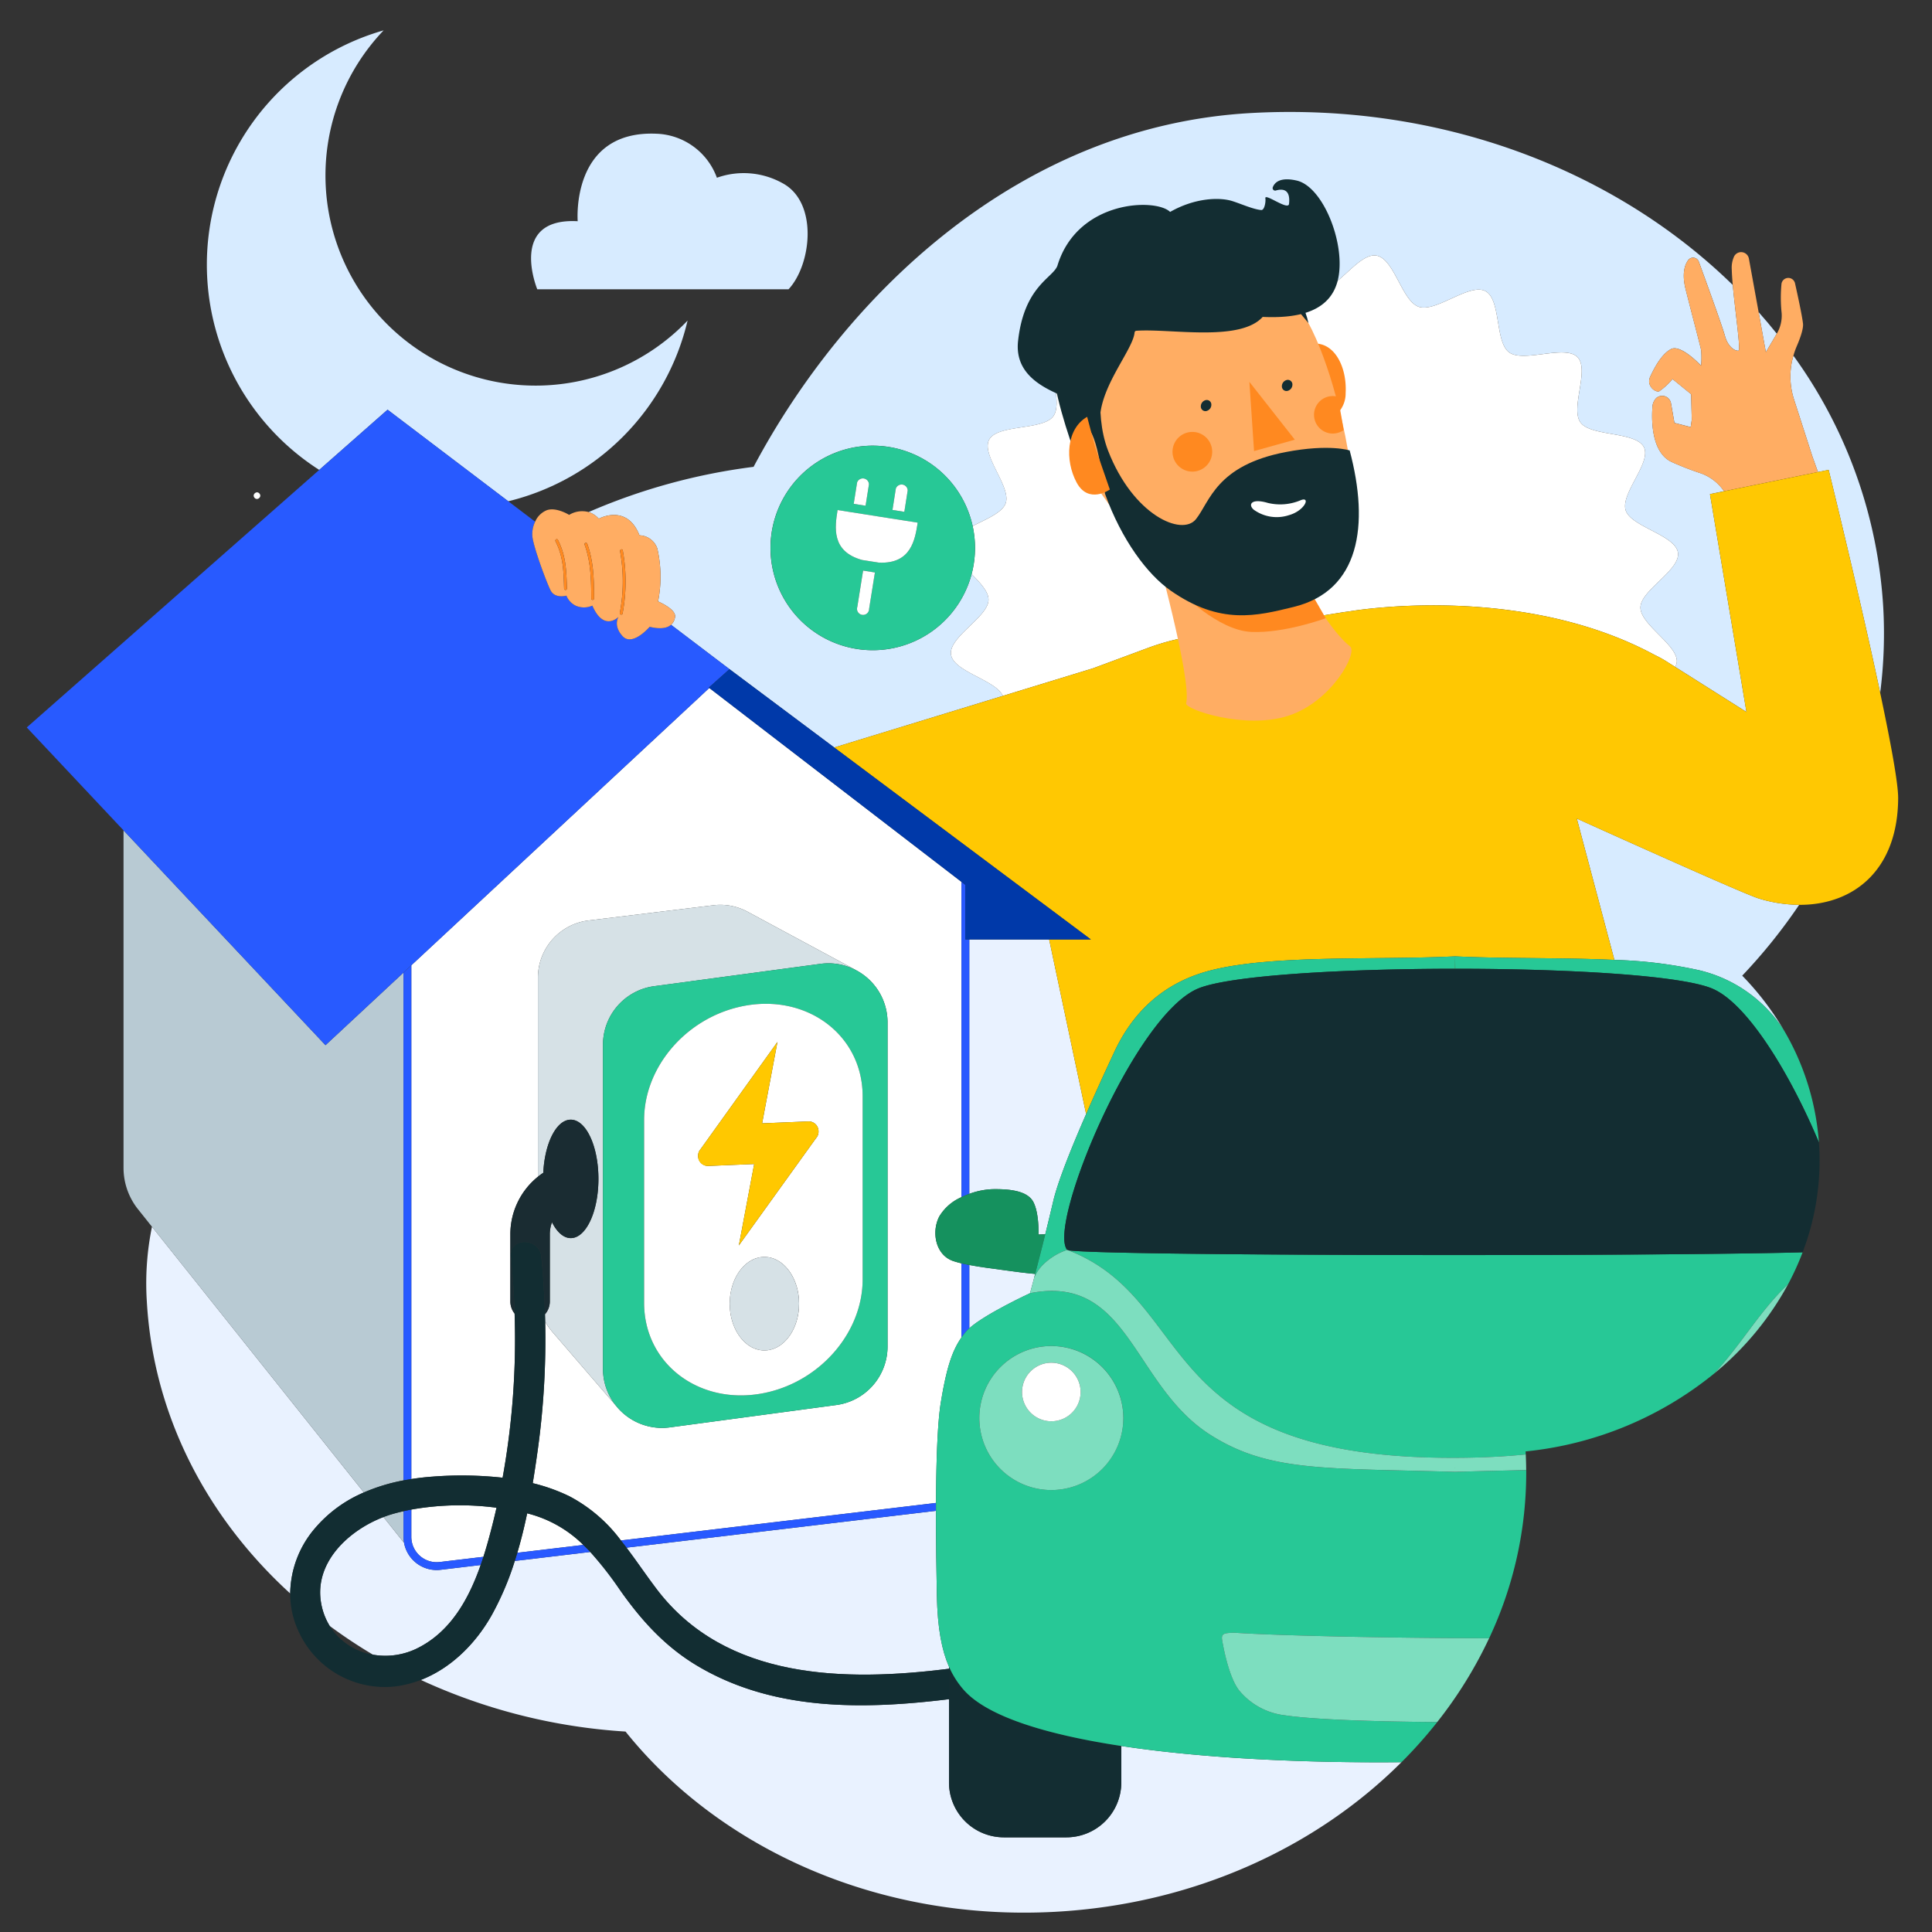
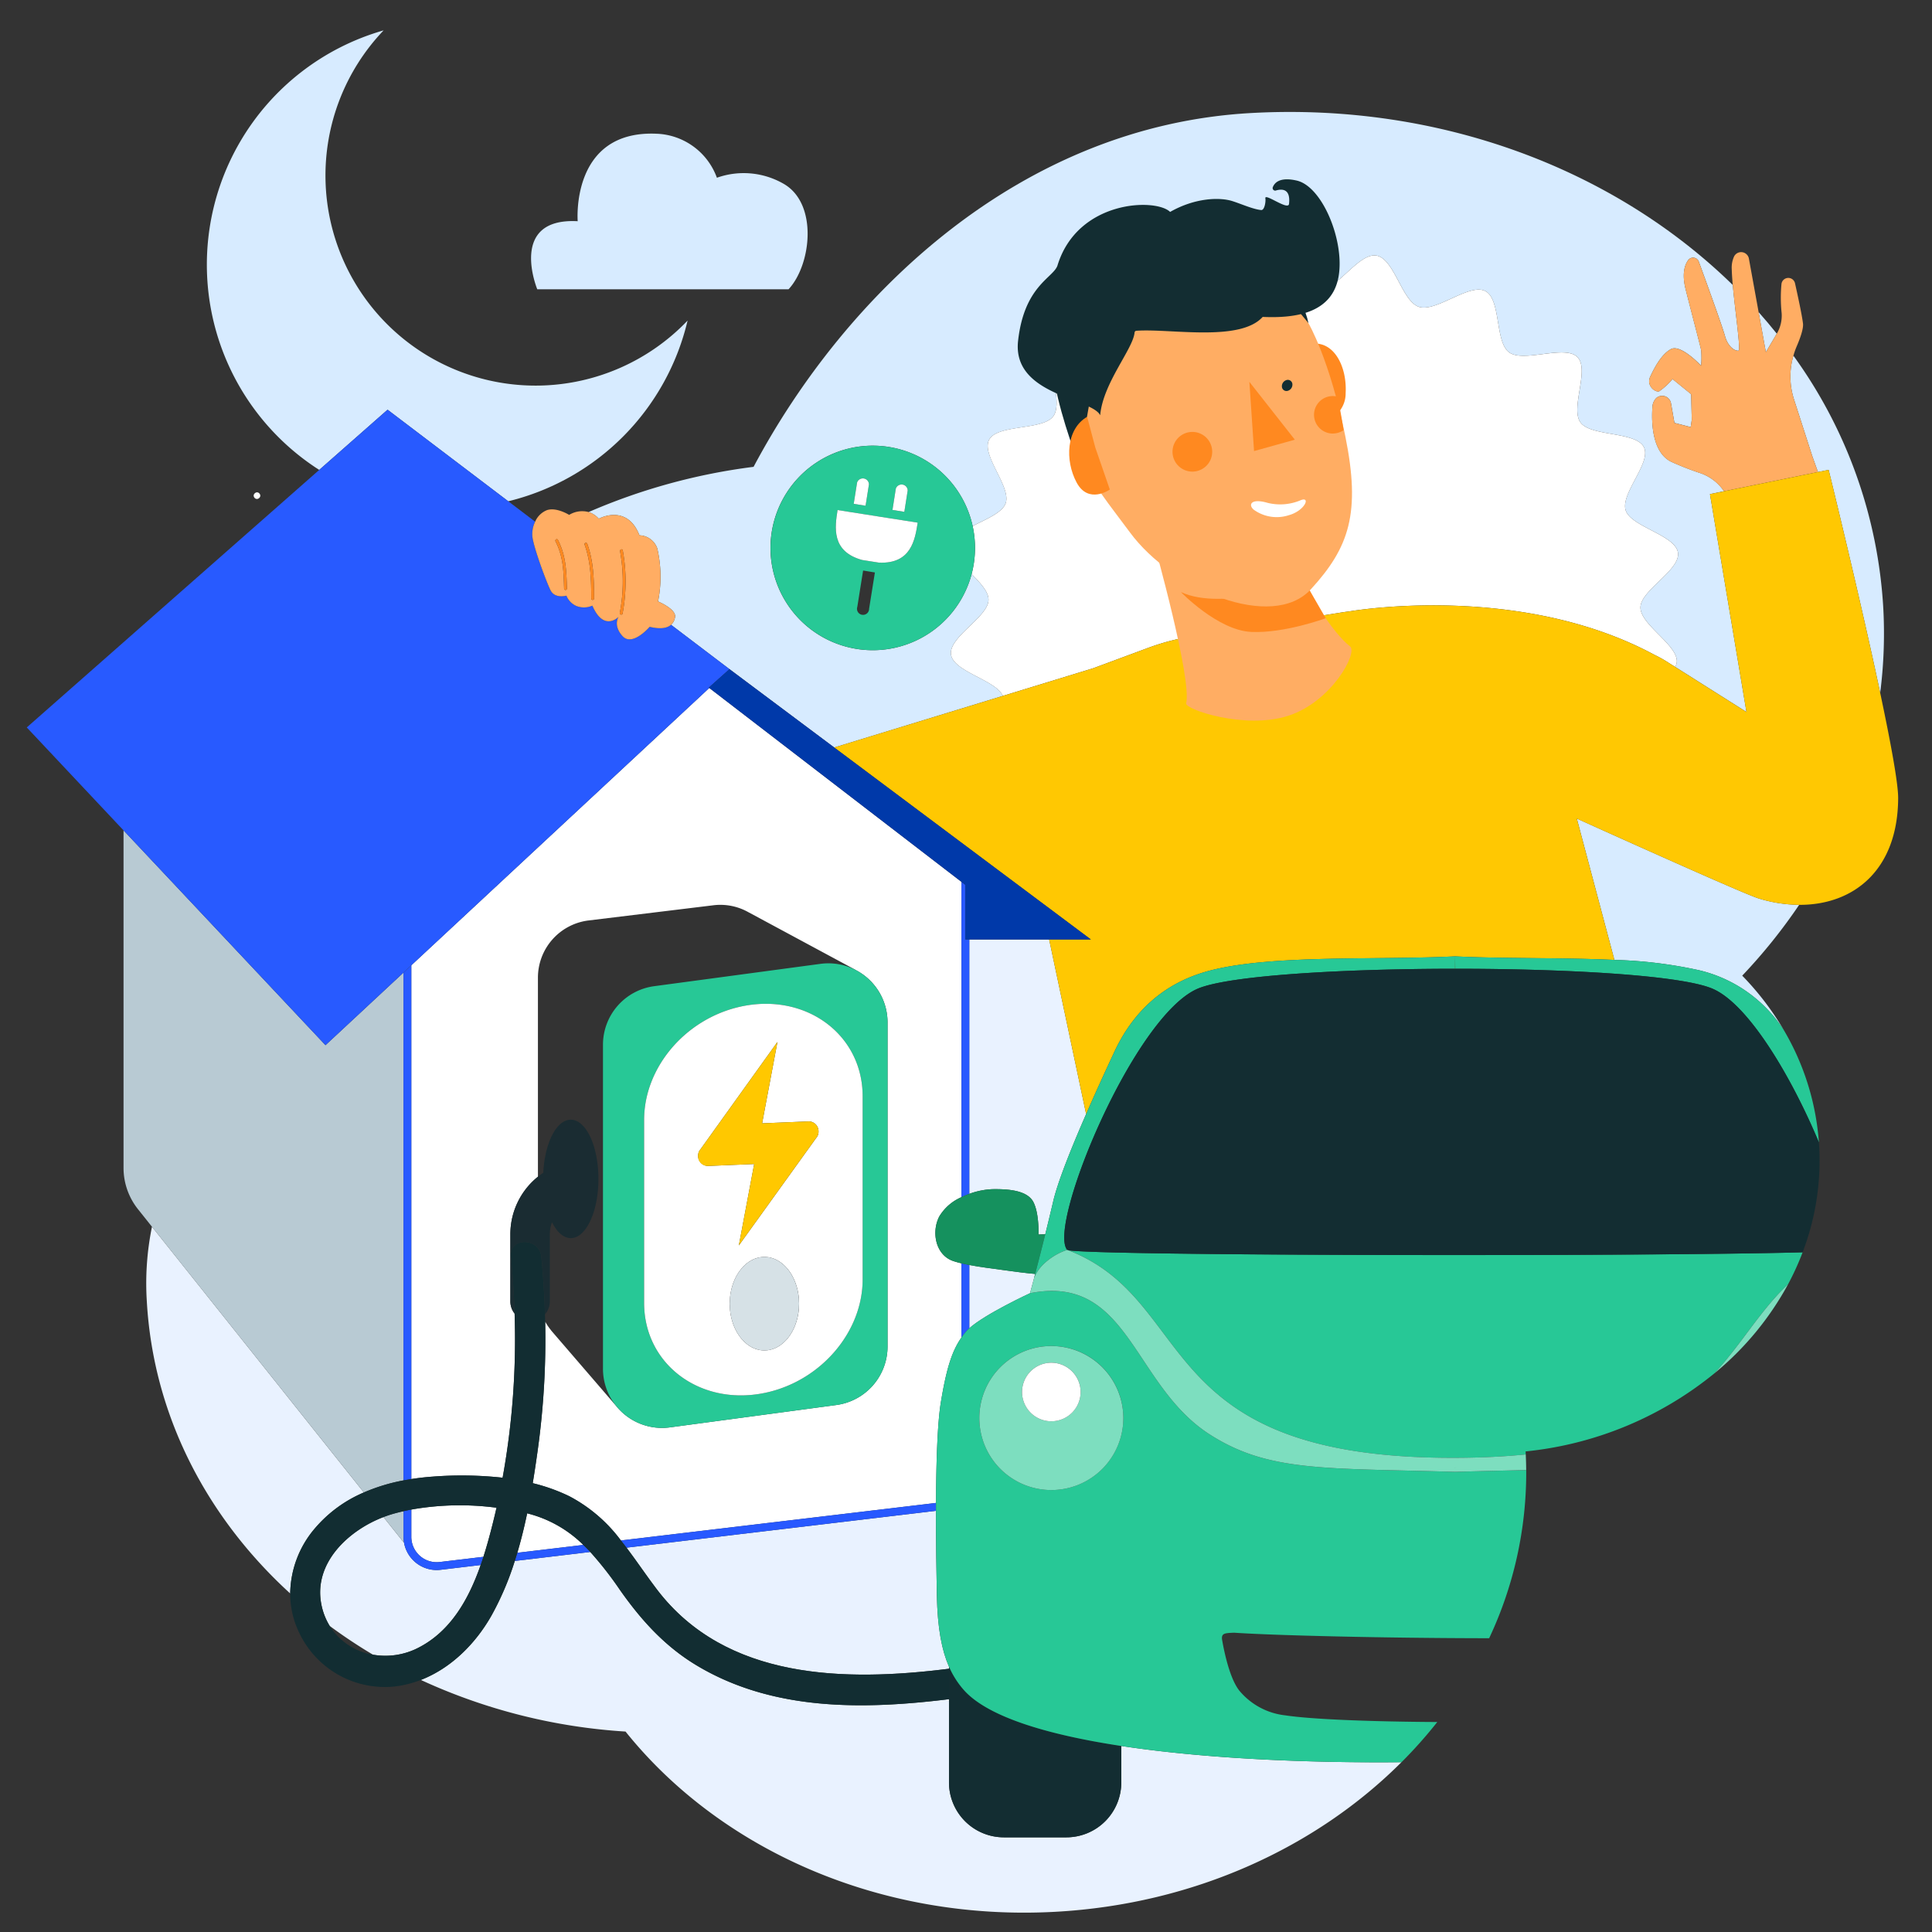
<svg xmlns="http://www.w3.org/2000/svg" id="Calque_1" data-name="Calque 1" viewBox="0 0 400 400">
  <rect x="0" y="0" width="400" height="400" fill="#333333" stroke="none" />
  <defs>
    <style>.cls-1{fill:none;}.cls-2{fill:#d7ebff;}.cls-3{fill:#fff;}.cls-4{fill:#e9f2ff;}.cls-5{fill:#ffad63;}.cls-6{fill:#ffc802;}.cls-7{fill:#b8cad3;}.cls-8{fill:#2859ff;}.cls-9{fill:#285aff;}.cls-10{fill:#0039a9;}.cls-11{fill:#ff8920;}.cls-12{fill:#d6e1e6;}.cls-13{fill:#27c896;}.cls-14{fill:#1a2c32;}.cls-15{fill:#ffc800;}.cls-16{fill:#122d32;}.cls-17{fill:#15915e;}.cls-18{fill:#132d32;}.cls-19{fill:#7ddebf;}</style>
  </defs>
  <title>offre-charge-heure        </title>
  <path class="cls-1" d="M77.218,342.583a107.177,107.177,0,0,1-8.957-5.951A13.109,13.109,0,0,0,77.218,342.583Z" />
  <path class="cls-2" d="M364.082,186c-2.6-.8-22.35-9.636-37.622-16.526l7.781,29.262a92.737,92.737,0,0,1,17.469,2.125,28.691,28.691,0,0,1,17.628,12.446A58.773,58.773,0,0,0,360.709,202,113.734,113.734,0,0,0,372.5,187.333,29.3,29.3,0,0,1,364.082,186Z" />
  <path class="cls-2" d="M367.865,69.083q-1.818-2.275-3.763-4.46l1.5,8.291Z" />
  <path class="cls-2" d="M371.421,82.672l3.8,11.79,1.167,3.268,2.212-.452s6.408,26.037,10.674,46.165a96.787,96.787,0,0,0,.637-17.593,98.625,98.625,0,0,0-18.606-52.215A15.464,15.464,0,0,0,371.421,82.672Z" />
  <path class="cls-2" d="M132.392,110.832a4.038,4.038,0,0,1,3.695,2.722,26.154,26.154,0,0,1,.159,10.969s3.744,1.558,3.52,3.181a2.6,2.6,0,0,1-.836,1.652l12.106,9.186h0l21.68,16.217,34.907-10.683c-1.384-3.265-10.184-4.983-10.724-8.541-.553-3.631,7.725-7.792,7.765-11.349.018-1.68-1.7-3.506-3.5-5.33a21.174,21.174,0,1,1,.213-9.941c2.828-1.449,6.145-2.772,6.835-4.719,1.211-3.433-5.151-10-3.407-13.183s10.987-1.885,13.229-4.782-1.71-11.02.982-13.548,11.045,1.461,14.12-.635c3.049-2.077,1.9-10.984,5.3-12.6,3.334-1.584,10,4.691,13.629,3.61,3.536-1.055,5.316-9.865,9.095-10.4s8.109,7.423,11.812,7.461c3.8.038,8.313-7.807,11.983-7.208,3.733.613,5.288,9.459,8.82,10.616,3.576,1.163,10.4-4.949,13.721-3.275,3.332,1.685,1.964,10.557,4.976,12.714s11.472-1.643,14.1.943-1.525,10.611.66,13.566c2.159,2.929,11.43,1.825,13.11,5.088,1.648,3.2-4.884,9.606-3.759,13.1,1.1,3.4,10.27,5.108,10.82,8.738s-7.725,7.791-7.765,11.349c-.04,3.652,8.125,7.988,7.5,11.514a2.518,2.518,0,0,1-.318.806l14.767,9.337L354.031,102.3l2.911-.6a9.752,9.752,0,0,0-4.89-3.74,61.605,61.605,0,0,1-5.992-2.336c-3.884-1.843-4.181-7.807-3.949-11.227a2.885,2.885,0,0,1,.785-1.973,1.858,1.858,0,0,1,3.07,1.089l.708,4.036,3.369.873.221-1.54-.132-5.272-3.856-3.135a13.94,13.94,0,0,1-2.758,2.539c-.8.29-2.741-1.168-1.854-3.04.8-1.693,2.261-4.617,4.3-5.7s6.23,3.44,6.23,3.44a18.06,18.06,0,0,0,.009-3.231c-.182-.926-2.244-8.711-3.212-12.6-.79-3.175-.215-5.006.538-6.039a1.266,1.266,0,0,1,2.2.343c1.387,3.792,4.812,13.207,5.414,15.394.656,2.381,2.236,3.166,2.812,3.009.472-.129-.7-8.028-1.2-13.583C334.5,35.293,298.479,21.226,259.067,23.4,211.2,26.033,175.055,60.857,156.021,96.653a125.022,125.022,0,0,0-34.146,9.362,4.845,4.845,0,0,1,2.1,1.378S129.8,104.191,132.392,110.832Z" />
  <path class="cls-3" d="M237.694,134.137a47.994,47.994,0,0,1,9.122-2.395l30.919-4.936c.563-.09,1.129-.161,1.694-.238,2.752-.457,36.089-5.58,63.16,9.034a23.731,23.731,0,0,1,2.441,1.34l1.014.641h0l.775.49a2.518,2.518,0,0,0,.318-.806c.624-3.526-7.54-7.862-7.5-11.514.04-3.558,8.317-7.719,7.765-11.349s-9.721-5.341-10.82-8.738c-1.125-3.49,5.407-9.891,3.759-13.1-1.68-3.263-10.951-2.159-13.11-5.088-2.185-2.955,1.958-10.992-.66-13.566s-11.093,1.212-14.1-.943-1.644-11.03-4.976-12.714c-3.316-1.674-10.144,4.438-13.721,3.275-3.533-1.156-5.087-10-8.82-10.616-3.67-.6-8.182,7.247-11.983,7.208-3.7-.038-8.033-7.993-11.812-7.461s-5.558,9.341-9.095,10.4c-3.632,1.081-10.3-5.194-13.629-3.61-3.393,1.612-2.246,10.519-5.3,12.6-3.075,2.1-11.44-1.882-14.12.635s1.263,10.657-.982,13.548-11.478,1.582-13.229,4.782,4.618,9.75,3.407,13.183c-.689,1.947-4.007,3.27-6.835,4.719a21.1,21.1,0,0,1,.232,7.818,21.434,21.434,0,0,1-.445,2.123c1.8,1.825,3.52,3.65,3.5,5.33-.04,3.557-8.317,7.719-7.765,11.349.54,3.558,9.34,5.276,10.724,8.541l18.7-5.723Z" />
  <path class="cls-4" d="M65.147,316.494A27.309,27.309,0,0,1,75.341,309L31.467,253.979a58.354,58.354,0,0,0-1.079,15.294c1.307,23.725,12.407,44.871,29.7,60.645A21.126,21.126,0,0,1,65.147,316.494Z" />
  <path class="cls-4" d="M136.018,329.091c14.295,18.763,38.992,19.1,60.463,16.409v-.423c-1.477-3.359-2.382-7.907-2.515-14.809-.088-4.556-.193-10.973-.184-17.473l-64.072,7.631C131.854,323.255,133.848,326.244,136.018,329.091Z" />
  <path class="cls-4" d="M200.679,261.9V275.01c3.336-3,12.582-7.266,12.582-7.266l.015-.055.155-.579c.072-.27.166-.622.278-1.045l.2-.741.086-.328.107-.407h0l.219-.837c-1.7-.139-4.649-.519-6.834-.831C205.9,262.692,203.171,262.379,200.679,261.9Z" />
  <path class="cls-4" d="M232.148,361.486v7.575A11.368,11.368,0,0,1,220.813,380.4h-13a11.368,11.368,0,0,1-11.336-11.336V351.795c-17.744,2.182-36.487,2.487-52.284-7.014-6.591-3.964-11.468-9.382-15.851-15.616a73.581,73.581,0,0,0-6.132-7.847l-15.632,1.862a60.476,60.476,0,0,1-4.791,11.242c-3.29,5.844-8.386,10.964-14.655,13.391A118.6,118.6,0,0,0,129.509,358.5c19.47,24.278,52.46,39.329,89.027,37.315,28.649-1.578,53.973-13.327,71.624-30.974C270.558,365.025,249.35,364.1,232.148,361.486Z" />
  <path class="cls-4" d="M200.679,247.177a15.625,15.625,0,0,1,4.844-.972c3.456-.052,7.171.309,8.409,2.631s1.083,6.758,1.083,6.758.694-.031,1.393-.051c.543-2.188,1.107-4.511,1.65-6.834.952-4.075,3.752-11.041,6.813-18.05l-7.654-36.154H200.679Z" />
  <path class="cls-4" d="M91.217,325.01a6.855,6.855,0,0,1-7.559-5.584L79.4,314.087c-7.261,2.777-14.423,9.448-12.91,17.856a13.385,13.385,0,0,0,1.77,4.688,107.177,107.177,0,0,0,8.957,5.951,14.885,14.885,0,0,0,9.33-1.4c6.806-3.444,10.526-10.177,12.967-17.164Z" />
  <path class="cls-2" d="M105.228,103.783a50.424,50.424,0,0,0,37.128-37.409A43.5,43.5,0,1,1,79.423,6.289a50.443,50.443,0,0,0-13.33,91L80.244,84.825Z" />
  <path class="cls-5" d="M359.951,72.6c-.576.157-2.156-.628-2.812-3.009-.6-2.187-4.027-11.6-5.414-15.394a1.266,1.266,0,0,0-2.2-.343c-.753,1.033-1.328,2.865-.538,6.039.968,3.886,3.03,11.671,3.212,12.6a18.06,18.06,0,0,1-.009,3.231s-4.192-4.52-6.23-3.44-3.5,4-4.3,5.7c-.887,1.872,1.053,3.33,1.854,3.04a13.94,13.94,0,0,0,2.758-2.539l3.856,3.135.132,5.272-.221,1.54-3.369-.873-.708-4.036a1.858,1.858,0,0,0-3.07-1.089,2.885,2.885,0,0,0-.785,1.973c-.232,3.419.065,9.384,3.949,11.227a61.605,61.605,0,0,0,5.992,2.336,9.752,9.752,0,0,1,4.89,3.74l19.45-3.978-1.167-3.268-3.8-11.79a15.464,15.464,0,0,1-.112-9.037,15.822,15.822,0,0,1,.655-1.878c.8-1.85,1.448-3.746,1.326-4.776-.208-1.774-1.15-6.091-1.651-8.327a1.425,1.425,0,0,0-2.782,0l-.014.07a30.3,30.3,0,0,0,.026,6.085,7.3,7.3,0,0,1-.995,4.257l-.01.018-2.259,3.831-1.5-8.291L362.093,53.55a1.637,1.637,0,0,0-3.049-.494,5.547,5.547,0,0,0-.5,2.744c.019.887.1,2,.206,3.219C359.251,64.575,360.423,72.474,359.951,72.6Z" />
  <path class="cls-6" d="M301.266,198c0,.031-.01.985-.025,2.569h.051C301.276,198.99,301.266,198.036,301.266,198Z" />
  <path class="cls-6" d="M376.392,97.73l-19.45,3.978-2.911.6,7.555,45.108-14.767-9.337-.775-.49h0l-1.014-.641a23.731,23.731,0,0,0-2.441-1.34c-27.071-14.614-60.408-9.491-63.16-9.034-.565.076-1.13.148-1.694.238l-30.919,4.936a47.994,47.994,0,0,0-9.122,2.395l-11.372,4.217-18.7,5.723L172.716,154.76l53.134,39.746h-8.633l7.654,36.154c1.982-4.538,4.074-9.093,5.849-12.894,3.818-8.177,10.156-14.4,20.1-16.9,12.909-3.246,34.228-2.059,50.444-2.861,10.1.5,22.18.228,32.975.736l-7.781-29.262c15.273,6.89,35.027,15.728,37.622,16.526a29.3,29.3,0,0,0,8.414,1.334c11.129.067,20.439-7.06,20.5-22.105.013-3.1-1.586-11.7-3.723-21.785C385.012,123.314,378.6,97.277,378.6,97.277Z" />
  <path class="cls-7" d="M83.538,318.188v-5.314c-.829.19-1.649.4-2.447.635-.561.168-1.126.363-1.69.578l4.257,5.338A6.839,6.839,0,0,1,83.538,318.188Z" />
  <path class="cls-7" d="M83.538,306.5V201.364l-16.149,15.03L25.577,171.92V241.8a13.728,13.728,0,0,0,3.1,8.686l2.789,3.5L75.341,309A38.377,38.377,0,0,1,83.538,306.5Z" />
  <path class="cls-3" d="M109.144,313.319c-.573,2.748-1.243,5.483-2.038,8.167l13.662-1.627A25.159,25.159,0,0,0,109.144,313.319Z" />
  <path class="cls-3" d="M85.158,306.223c1.45-.225,2.91-.393,4.37-.5a77.691,77.691,0,0,1,14.536.222,160.6,160.6,0,0,0,2.482-33.981,4.048,4.048,0,0,1-.882-2.508V255.554a15.274,15.274,0,0,1,5.709-11.931V202.413a11.932,11.932,0,0,1,10.342-11.823l25.826-3.144a11.844,11.844,0,0,1,7.531,1.486v-.007l22.012,11.85-.009.012a12.2,12.2,0,0,1,6.682,10.885v67.1a12.231,12.231,0,0,1-10.6,12.122l-34.46,4.628a12.187,12.187,0,0,1-10.452-3.665v.008l-.046-.053c-.223-.235-.43-.484-.634-.736l-13.477-15.639.013-.009a11.9,11.9,0,0,1-1.225-1.794,166.673,166.673,0,0,1-1.524,26.462c-.318,2.294-.663,4.632-1.052,6.984a37.488,37.488,0,0,1,7.553,2.693,31.651,31.651,0,0,1,10.7,9.164l65.239-7.77c.038-8.264.281-16.423,1-20.823,1.157-7.029,2.315-10.641,4.266-13.422v-15.36c-.618-.148-1.2-.308-1.715-.483-3.69-1.255-4.539-6.07-2.86-9.247a9.953,9.953,0,0,1,4.575-3.969V182.577l-52.207-40.14L85.158,199.855Z" />
  <path class="cls-3" d="M86.921,322.111a5.254,5.254,0,0,0,4.105,1.29l9.059-1.079c.365-1.139.7-2.277,1.014-3.4q.934-3.363,1.7-6.763a57.654,57.654,0,0,0-17.64.379v5.653A5.252,5.252,0,0,0,86.921,322.111Z" />
  <path class="cls-8" d="M200.679,247.177V194.505h-.81V183.2l-.81-.623v65.282A16.764,16.764,0,0,1,200.679,247.177Z" />
  <path class="cls-8" d="M199.059,261.557v15.36c.311-.444.641-.868,1-1.28a7.118,7.118,0,0,1,.625-.627V261.9C200.122,261.8,199.577,261.681,199.059,261.557Z" />
  <path class="cls-8" d="M83.538,306.5q.807-.155,1.621-.281V199.855l-1.621,1.508Z" />
  <path class="cls-8" d="M83.658,319.426a6.864,6.864,0,0,0,7.559,5.584l8.3-.988q.3-.848.57-1.7L91.026,323.4a5.25,5.25,0,0,1-5.868-5.213v-5.653q-.819.155-1.621.339v5.314A6.839,6.839,0,0,0,83.658,319.426Z" />
  <path class="cls-8" d="M120.769,319.858l-13.662,1.627q-.252.852-.524,1.694l15.632-1.862C121.744,320.814,121.26,320.33,120.769,319.858Z" />
  <path class="cls-8" d="M128.548,318.932q.59.738,1.162,1.494l64.072-7.631q0-.816,0-1.633Z" />
  <path class="cls-9" d="M25.577,171.92l41.812,44.474,16.149-15.03,1.621-1.508,61.693-57.418-.1-.077,4.283-3.819h0l-12.106-9.186c-.774.677-2.143.967-4.422.419,0,0-3.558,4.165-5.6,1.94s-.842-4-.842-4-3.05,3.176-5.422-2.328a4.266,4.266,0,0,1-3.386.041,3.957,3.957,0,0,1-1.989-2.107s-2.38.689-3.277-1.1-3.547-8.975-3.766-11.161a5.875,5.875,0,0,1,.574-3.052l-5.57-4.226L80.244,84.825,66.093,97.286,5.542,150.609Z" />
  <polygon class="cls-10" points="199.059 182.577 199.869 183.2 199.869 194.505 200.679 194.505 217.217 194.505 225.85 194.505 172.716 154.76 151.036 138.542 151.034 138.541 146.751 142.36 146.851 142.437 199.059 182.577" />
  <path class="cls-5" d="M110.224,111.062c.219,2.186,2.87,9.373,3.766,11.161s3.277,1.1,3.277,1.1a3.957,3.957,0,0,0,1.989,2.107,4.266,4.266,0,0,0,3.386-.041c2.372,5.5,5.422,2.328,5.422,2.328s-1.2,1.777.842,4,5.6-1.94,5.6-1.94c2.279.547,3.648.257,4.422-.419a2.6,2.6,0,0,0,.836-1.652c.224-1.623-3.52-3.181-3.52-3.181a26.154,26.154,0,0,0-.159-10.969,4.038,4.038,0,0,0-3.695-2.722c-2.6-6.641-8.416-3.439-8.416-3.439a4.845,4.845,0,0,0-2.1-1.378,5.162,5.162,0,0,0-4.038.586s-2.651-1.667-4.624-.973a4.465,4.465,0,0,0-2.415,2.38A5.875,5.875,0,0,0,110.224,111.062Zm6.569,10.8c-.112-3.523-.143-6.565-1.784-9.784-.17-.334.324-.649.5-.313,1.687,3.309,1.757,6.415,1.874,10.069A.293.293,0,0,1,116.793,121.858Zm5.624,2.079c-.009-3.794-.08-7.573-1.386-11.183-.129-.356.431-.531.559-.177,1.322,3.654,1.4,7.488,1.413,11.332C123,124.288,122.417,124.315,122.416,123.937Zm6.519-10a35.745,35.745,0,0,1-.038,13.085c-.07.372-.642.24-.572-.13a34.925,34.925,0,0,0,.051-12.779C128.31,113.746,128.868,113.566,128.935,113.936Z" />
  <path class="cls-11" d="M115.009,112.075c1.641,3.219,1.671,6.26,1.784,9.784a.293.293,0,0,0,.586-.027c-.116-3.655-.187-6.76-1.874-10.069C115.333,111.425,114.839,111.74,115.009,112.075Z" />
  <path class="cls-11" d="M121.59,112.578c-.128-.354-.688-.179-.559.177,1.306,3.609,1.377,7.389,1.386,11.183,0,.377.587.35.586-.027C122.993,120.065,122.911,116.232,121.59,112.578Z" />
  <path class="cls-11" d="M128.326,126.892c-.07.37.5.5.572.13a35.745,35.745,0,0,0,.038-13.085c-.067-.37-.626-.191-.559.177A34.925,34.925,0,0,1,128.326,126.892Z" />
  <path class="cls-12" d="M128.245,291.861v-.008c-.015-.015-.031-.029-.046-.045Z" />
-   <path class="cls-12" d="M114.088,275.433l13.477,15.639a12.136,12.136,0,0,1-2.726-7.676V216.3a12.231,12.231,0,0,1,10.6-12.122l34.46-4.628a12.13,12.13,0,0,1,7.174,1.236l.009-.012-22.012-11.85v.007a11.844,11.844,0,0,0-7.531-1.486l-25.826,3.144a11.932,11.932,0,0,0-10.342,11.823v41.209q.534-.429,1.107-.81c.3-6.176,2.733-10.995,5.694-10.995,3.163,0,5.725,5.49,5.725,12.26s-2.562,12.26-5.725,12.26c-1.5,0-2.869-1.253-3.891-3.286a7.163,7.163,0,0,0-.448,2.5v13.905a4.051,4.051,0,0,1-1,2.652c.015.506.03,1.013.041,1.519a11.9,11.9,0,0,0,1.225,1.794Z" />
  <path class="cls-13" d="M169.9,199.551l-34.46,4.628a12.231,12.231,0,0,0-10.6,12.122v67.1a12.136,12.136,0,0,0,2.726,7.676c.2.252.411.5.634.736.015.015.031.029.046.045a12.187,12.187,0,0,0,10.452,3.665l34.46-4.628a12.231,12.231,0,0,0,10.6-12.122v-67.1A12.256,12.256,0,0,0,169.9,199.551Zm8.7,65.324c0,10.74-8.383,20.727-19.611,23.367-13.568,3.189-25.634-5.514-25.634-18.492V231.855c0-10.74,8.383-20.727,19.613-23.366C166.538,205.3,178.6,214,178.6,226.98Z" />
  <path class="cls-3" d="M152.97,208.489c-11.231,2.64-19.613,12.626-19.613,23.366V269.75c0,12.978,12.066,21.681,25.634,18.492,11.229-2.64,19.611-12.626,19.611-23.367V226.98C178.6,214,166.538,205.3,152.97,208.489Zm7.991,7.236-3.172,16.851,9.659-.4a2.033,2.033,0,0,1,2.018,2.006,2,2,0,0,1-.525,1.479l-15.968,22.194L156.145,241l-9.6.4a2.1,2.1,0,0,1-1.493-3.485Zm-2.7,63.87c-3.966,0-7.181-4.333-7.181-9.68s3.216-9.68,7.181-9.68,7.181,4.333,7.181,9.68S162.223,279.594,158.257,279.594Z" />
  <ellipse class="cls-12" cx="158.257" cy="269.914" rx="7.181" ry="9.68" />
  <path class="cls-14" d="M113.836,255.554a7.163,7.163,0,0,1,.448-2.5c1.022,2.033,2.387,3.286,3.891,3.286,3.163,0,5.725-5.49,5.725-12.26s-2.562-12.26-5.725-12.26c-2.961,0-5.4,4.819-5.694,10.995q-.573.382-1.107.81a15.274,15.274,0,0,0-5.709,11.931v13.905a4.048,4.048,0,0,0,.882,2.508q-.186-5.909-.772-11.8c-.4-4.038,5.9-4,6.3,0,.4,3.979.641,7.961.761,11.942a4.051,4.051,0,0,0,1-2.652Z" />
  <path class="cls-15" d="M144.526,239.395a1.993,1.993,0,0,0,2.018,2.006l9.6-.4-3.172,16.851L168.94,235.66a2,2,0,0,0,.525-1.479,2.033,2.033,0,0,0-2.018-2.006l-9.659.4,3.172-16.851-15.91,22.192A2,2,0,0,0,144.526,239.395Z" />
  <path class="cls-16" d="M101.791,334.422a60.476,60.476,0,0,0,4.791-11.242q.27-.844.524-1.694c.8-2.684,1.466-5.418,2.038-8.167a25.159,25.159,0,0,1,11.624,6.54c.492.472.976.955,1.445,1.46a73.581,73.581,0,0,1,6.132,7.847c4.383,6.234,9.26,11.652,15.851,15.616,15.8,9.5,34.539,9.2,52.284,7.014v-6.3c-21.471,2.694-46.169,2.354-60.463-16.409-2.169-2.847-4.164-5.836-6.307-8.666q-.572-.756-1.162-1.494a31.651,31.651,0,0,0-10.7-9.164,37.488,37.488,0,0,0-7.553-2.693c.389-2.352.734-4.689,1.052-6.984a166.673,166.673,0,0,0,1.524-26.462c-.011-.506-.026-1.013-.041-1.519-.12-3.982-.363-7.964-.761-11.942-.4-4-6.7-4.038-6.3,0q.59,5.886.772,11.8a160.6,160.6,0,0,1-2.482,33.981,77.691,77.691,0,0,0-14.536-.222c-1.46.1-2.921.271-4.37.5q-.813.126-1.621.281a38.377,38.377,0,0,0-8.2,2.492,27.309,27.309,0,0,0-10.194,7.5,21.126,21.126,0,0,0-5.056,13.424,18.479,18.479,0,0,0,1.935,8.269,19.629,19.629,0,0,0,19.643,10.99,21.886,21.886,0,0,0,5.467-1.364C93.405,345.386,98.5,340.266,101.791,334.422Zm-15.243,6.764a14.885,14.885,0,0,1-9.33,1.4,13.109,13.109,0,0,1-8.957-5.951,13.385,13.385,0,0,1-1.77-4.688c-1.512-8.408,5.649-15.079,12.91-17.856.564-.216,1.128-.411,1.69-.578.8-.238,1.618-.445,2.447-.635q.8-.184,1.621-.339a57.654,57.654,0,0,1,17.64-.379q-.772,3.4-1.7,6.763c-.313,1.126-.649,2.265-1.014,3.4q-.273.851-.57,1.7C97.074,331.009,93.354,337.742,86.548,341.186Z" />
  <path class="cls-2" d="M163.261,59.894c4.716-5.069,6.13-17.678-.969-21.811A16.567,16.567,0,0,0,148.426,36.8a13.837,13.837,0,0,0-12.5-9.113C118.086,26.907,119.606,45.8,119.606,45.8c-14.487-.769-8.371,14.092-8.371,14.092Z" />
  <circle class="cls-3" cx="53.206" cy="102.62" r="0.675" transform="translate(-54.349 60.27) rotate(-41.102)" />
  <path class="cls-17" d="M213.932,248.836c-1.238-2.321-4.952-2.683-8.409-2.631a15.625,15.625,0,0,0-4.844.972,16.764,16.764,0,0,0-1.621.682,9.953,9.953,0,0,0-4.575,3.969c-1.679,3.177-.83,7.992,2.86,9.247.515.175,1.1.335,1.715.483.518.124,1.063.238,1.621.345,2.492.477,5.219.79,6.8,1.016,2.184.312,5.132.693,6.834.831.566-2.166,1.3-5.035,2.091-8.208-.7.019-1.393.051-1.393.051S215.17,251.157,213.932,248.836Z" />
  <path class="cls-18" d="M196.481,351.795v17.266A11.368,11.368,0,0,0,207.817,380.4h13a11.368,11.368,0,0,0,11.336-11.336v-7.575c-15.6-2.371-27.9-6.13-32.714-11.719a18.406,18.406,0,0,1-2.953-4.691v6.719Z" />
  <path class="cls-13" d="M351.71,200.861a92.737,92.737,0,0,0-17.469-2.125c-10.795-.508-22.874-.237-32.975-.736-16.217.8-37.535-.385-50.444,2.861-9.945,2.5-16.283,8.728-20.1,16.9-1.775,3.8-3.866,8.356-5.849,12.894-3.062,7.009-5.861,13.975-6.813,18.05-.543,2.322-1.107,4.646-1.65,6.834-.787,3.172-1.525,6.041-2.091,8.208l-.219.837a8.5,8.5,0,0,1,1.9-2.8,12.958,12.958,0,0,1,4.948-3.018c-4.139-4.968,13.843-48.619,27.134-54.114,6.54-2.7,29.844-4.073,53.161-4.081.015-1.584.025-2.538.025-2.569,0,.031.01.985.026,2.569,23.272-.006,46.544,1.345,53.161,4.081,7.485,3.094,16.457,18.289,22.129,31.861a53.356,53.356,0,0,0-7.243-23.21A28.691,28.691,0,0,0,351.71,200.861Z" />
  <path class="cls-13" d="M300.77,303.932l.5.014-.476-.014Z" />
  <path class="cls-13" d="M250.475,296.994c-15.987-10.237-16.711-33.3-37.214-29.25,0,0-9.246,4.264-12.582,7.266a7.118,7.118,0,0,0-.625.627c-.355.412-.684.836-1,1.28-1.951,2.781-3.11,6.393-4.266,13.422-.724,4.4-.967,12.558-1,20.823q0,.816,0,1.633c-.01,6.5.1,12.916.184,17.473.133,6.9,1.037,11.449,2.515,14.809a18.406,18.406,0,0,0,2.953,4.691c4.813,5.589,17.116,9.348,32.714,11.719,17.2,2.615,38.41,3.539,58.012,3.36a95.016,95.016,0,0,0,7.407-8.321c-13.234-.072-25.872-.531-31.473-1.38a14.414,14.414,0,0,1-9.544-5.159c-2.017-2.594-3.148-8.246-3.522-10.42-.256-1.488.625-1.441,2.464-1.535,8.179.568,31.351,1.128,52.815,1.146a80.394,80.394,0,0,0,7.673-34.817c-4.355.114-9.209.21-14.716.372C274.081,303.935,262.577,304.744,250.475,296.994Zm-32.808,11.5a14.909,14.909,0,1,1,14.909-14.909A14.937,14.937,0,0,1,217.667,308.5Z" />
  <path class="cls-13" d="M266.451,301.891c-1.086-.2-2.137-.423-3.16-.675Q264.825,301.594,266.451,301.891Z" />
  <path class="cls-13" d="M262.891,301.114q-.585-.15-1.159-.313Q262.306,300.964,262.891,301.114Z" />
  <path class="cls-13" d="M258.456,299.724q1.416.534,2.887.966C260.361,300.4,259.4,300.08,258.456,299.724Z" />
  <path class="cls-13" d="M221,258.8l.016,0Z" />
  <path class="cls-13" d="M213.9,265.324l-.2.741Z" />
  <path class="cls-13" d="M213.276,267.689l-.015.055Z" />
  <path class="cls-13" d="M214.1,264.589h0l-.107.407Z" />
  <path class="cls-13" d="M278.612,303.194c-1.439-.082-2.815-.176-4.136-.286Q276.457,303.073,278.612,303.194Z" />
  <path class="cls-13" d="M274.091,302.874q-.8-.069-1.58-.148Q273.288,302.8,274.091,302.874Z" />
  <path class="cls-13" d="M268.163,302.178q-.671-.1-1.323-.219Q267.492,302.074,268.163,302.178Z" />
  <path class="cls-13" d="M301.742,303.932l-.477.014.5-.014Z" />
  <path class="cls-13" d="M272.135,302.688c-1.234-.129-2.42-.277-3.565-.448Q270.288,302.5,272.135,302.688Z" />
  <path class="cls-13" d="M301.125,303.932l.14.014.141-.014Z" />
  <path class="cls-13" d="M221.123,258.837h0c27.084,10.478,16.8,43.183,80.157,42.994,5.384-.016,10.224-.265,14.611-.7-.008-.172-.011-.343-.021-.516,0-.036-.01-.075-.012-.114a73.469,73.469,0,0,0,39.1-16.171c5.739-6.215,9.455-13.008,15.24-18.434a56.247,56.247,0,0,0,3.015-6.617C340.966,260.167,226.338,260.021,221.123,258.837Z" />
  <path class="cls-13" d="M252.064,296.641c-.452-.268-.9-.543-1.357-.833C251.16,296.1,251.612,296.373,252.064,296.641Z" />
  <path class="cls-13" d="M258.058,299.57q-.528-.205-1.051-.426Q257.529,299.364,258.058,299.57Z" />
  <path class="cls-13" d="M256.613,298.976c-.462-.2-.923-.409-1.381-.63C255.69,298.567,256.15,298.775,256.613,298.976Z" />
  <path class="cls-13" d="M253.471,297.438q-.5-.273-1.006-.564Q252.968,297.165,253.471,297.438Z" />
  <path class="cls-13" d="M255.23,298.345c-.454-.219-.907-.451-1.359-.69C254.323,297.894,254.776,298.126,255.23,298.345Z" />
  <path class="cls-18" d="M354.452,204.655c-6.617-2.736-29.889-4.087-53.161-4.081h-.051c-23.317.008-46.621,1.377-53.161,4.081-13.292,5.495-31.274,49.146-27.134,54.114a.148.148,0,0,0,.059.034l.016,0a.9.9,0,0,0,.1.03c5.215,1.184,119.843,1.33,152.092.439a53.129,53.129,0,0,0,3.435-21.873c-.016-.3-.049-.59-.07-.886C370.909,222.944,361.937,207.749,354.452,204.655Z" />
-   <path class="cls-19" d="M253.029,339.566c.374,2.175,1.5,7.826,3.522,10.42a14.414,14.414,0,0,0,9.544,5.159c5.6.848,18.239,1.307,31.473,1.38a88.527,88.527,0,0,0,10.741-17.347c-21.463-.018-44.636-.579-52.815-1.146C253.654,338.125,252.773,338.078,253.029,339.566Z" />
  <path class="cls-19" d="M217.667,278.68a14.909,14.909,0,1,0,14.909,14.908A14.937,14.937,0,0,0,217.667,278.68Zm0,15.579a6.062,6.062,0,1,1,6.061-6.062A6.073,6.073,0,0,1,217.667,294.26Z" />
  <path class="cls-3" d="M217.667,282.137a6.062,6.062,0,1,0,6.061,6.061A6.073,6.073,0,0,0,217.667,282.137Z" />
  <path class="cls-19" d="M221.123,258.837h0a.9.9,0,0,1-.1-.03l-.016,0a.148.148,0,0,1-.059-.034A12.958,12.958,0,0,0,216,261.787a8.5,8.5,0,0,0-1.9,2.8h0l-.107.406-.086.328-.2.741c-.112.423-.206.775-.278,1.045l-.155.579-.015.055c20.5-4.053,21.227,19.013,37.214,29.25,12.1,7.75,23.607,6.94,50.791,7.738,5.506-.162,10.361-.258,14.716-.372q-.013-1.612-.09-3.234c-4.387.44-9.227.688-14.611.7C237.922,302.02,248.207,269.315,221.123,258.837Zm37.333,40.887c.944.356,1.9.677,2.887.966Q259.87,300.256,258.456,299.724Zm-7.749-3.916c.453.29.905.565,1.357.833C251.612,296.373,251.16,296.1,250.707,295.808Zm1.758,1.066q.5.291,1.006.564Q252.968,297.165,252.465,296.874Zm1.406.781c.452.239.9.471,1.359.69C254.776,298.126,254.323,297.894,253.871,297.655Zm1.36.691c.458.221.918.429,1.381.63C256.15,298.775,255.69,298.567,255.232,298.346Zm1.775.8q.523.221,1.051.426Q257.53,299.364,257.007,299.143Zm4.725,1.658q.574.163,1.159.313Q262.306,300.964,261.732,300.8Zm1.558.415c1.023.253,2.074.476,3.16.675Q264.822,301.593,263.29,301.216Zm3.549.744q.653.115,1.323.219Q267.493,302.074,266.84,301.959Zm1.73.282c1.145.17,2.331.318,3.565.448Q270.284,302.495,268.57,302.241Zm3.941.485q.777.078,1.58.148Q273.288,302.8,272.511,302.726Zm1.965.181c1.321.11,2.7.2,4.136.286Q276.454,303.071,274.476,302.907Zm27.266,1.024h.019l-.5.014-.5-.014h.019l.476.014-.14-.014h.281l-.141.014Z" />
  <path class="cls-19" d="M354.961,284.326a62.3,62.3,0,0,0,15.24-18.434C364.416,271.318,360.7,278.11,354.961,284.326Z" />
  <path class="cls-13" d="M201.375,108.915a21.165,21.165,0,1,0-.213,9.941,21.434,21.434,0,0,0,.445-2.123A21.1,21.1,0,0,0,201.375,108.915Zm-15.9-7.751a1.263,1.263,0,0,1,2.456.387l-.7,4.416-2.456-.387ZM177.452,99.9a1.262,1.262,0,0,1,2.455.387l-.7,4.416-2.455-.387Zm3.287,21.125L180.263,124l-.324,2.031a1.254,1.254,0,1,1-2.441-.387l.493-3.107.474-2.977.233-1.436,2.44.4-.4,2.5Zm1.255-4.537-3.506-.552c-6.42-1.776-5.635-6.794-5.077-10.338l2.96.466,2.453.386,5.565.876,2.456.387,3.156.5C189.443,111.755,188.648,116.772,181.994,116.489Z" />
  <path class="cls-3" d="M184.389,107.328l-5.565-.876-2.453-.386-2.96-.466c-.558,3.543-1.343,8.562,5.077,10.338l3.506.552c6.654.283,7.449-4.734,8.007-8.278l-3.156-.5Z" />
  <path class="cls-3" d="M179.907,100.288a1.262,1.262,0,0,0-2.455-.387l-.7,4.416,2.455.387Z" />
  <path class="cls-3" d="M187.928,101.551a1.263,1.263,0,0,0-2.456-.387l-.695,4.416,2.456.387Z" />
-   <path class="cls-3" d="M178.7,118.13l-.233,1.436-.474,2.977-.493,3.107a1.254,1.254,0,1,0,2.441.387l.324-2.031.476-2.979,0,0,.4-2.5Z" />
  <path class="cls-11" d="M272.448,77.785l.822,9.525A5.866,5.866,0,0,0,278.6,81.4c.313-5.605-2.509-10.974-7.188-10.185Z" />
  <path class="cls-5" d="M238.97,112.648s7.83,27.911,6.613,32.967c-.3,1.246,12.2,5.5,21.176,2.566s14.415-13.062,12.754-14.348c-3.322-2.574-9.751-11.646-11.216-19.679s-29.328-1.507-29.328-1.507" />
  <path class="cls-11" d="M244.494,122.577s7.638,7.931,14.547,8.255,15.434-2.837,15.434-2.837l-4.3-7.471s-16.91,6.15-25.684,2.053" />
  <path class="cls-5" d="M270.895,66.9s4.4,7.442,7.631,23.385.827,23.042-7.131,31.725-28.662.151-37.465-11.8-13.7-15.748-10.032-36.6,33.777-34.03,47-6.718" />
  <polygon class="cls-11" points="258.67 79.057 259.637 93.388 268.082 91.034 258.67 79.057" />
  <path class="cls-18" d="M265.4,80a.946.946,0,0,0,1.135.935A1.33,1.33,0,0,0,267.58,79.6a.947.947,0,0,0-1.135-.935A1.33,1.33,0,0,0,265.4,80" />
-   <path class="cls-18" d="M248.619,84.166a.946.946,0,0,0,1.135.935,1.33,1.33,0,0,0,1.042-1.335.947.947,0,0,0-1.135-.935,1.33,1.33,0,0,0-1.042,1.335" />
  <path class="cls-11" d="M242.824,94.277a4.108,4.108,0,1,0,3.3-4.784,4.108,4.108,0,0,0-3.3,4.784" />
  <path class="cls-11" d="M276.944,82.131a3.837,3.837,0,0,0-.574-.108,3.881,3.881,0,1,0-.868,7.714,3.971,3.971,0,0,0,2.686-.684c-.429-2.588-.774-4.554-1.244-6.922" />
  <path class="cls-18" d="M270.895,66.9s-8.541-10.882-13.332-11.873c-5.8-1.2-6.6,5.035-11.87,4.9s-10.814-1.294-14.89,3.783c-4.462,5.557-6.432,35.291-8.369,29.881-2.511-7.016-4.987-15.68-4.667-21.188.27-4.643,1.974-8.233,5.547-12.618,5.641-6.922,15.151-9.435,21.792-10.414S268.692,55.658,270.895,66.9Z" />
-   <path class="cls-18" d="M279.441,93.265s-4.158-1.412-13.226.323c-14.424,2.759-15.717,10.267-18.6,13.894s-13.017-.794-18.206-14.2c-3.083-7.964-1.156-19,.767-22.467s4.931-2.751,18.051-3.383,22.306-4.918,24.212-8.046c5.141-8.44-2.752-19.227-15.851-11.971-5.846-4.333-15.181-2.306-19.85,3.143-16.559.906-20.9,15.621-13.476,37.248,2.207.1,3.664.983,5.517,14.425,3.437,9.549,8.744,16.665,13.581,20.043,10.322,7.21,17.86,5.245,25.478,3.384,13.653-3.335,15.735-16.833,11.6-32.388" />
  <path class="cls-3" d="M269.174,103.617a10.877,10.877,0,0,1-6.71.5c-3.365-.988-4.111.321-2.919,1.386a8.1,8.1,0,0,0,7.305,1.158c3.354-.925,4.625-4.056,2.324-3.046" />
  <path class="cls-18" d="M227.778,85.975c.6-6.7,6.816-13.72,7.123-17.135a.4.4,0,0,1,.376-.359c7.034-.5,21.431,2.377,26.148-2.869,7.288.329,14.373-1,15.7-8.29s-3.277-18.7-8.646-19.936c-3.441-.793-4.583.407-4.96,1.372a.523.523,0,0,0,.644.683c1.155-.346,3.074-.466,2.718,2.742-.081,1.55-5.105-2.338-4.9-1.121.115.68-.174,2.486-.861,2.424-1.677-.152-4.046-1.239-5.969-1.85-2.629-.835-7.726-.7-12.891,2.241-2.933-2.9-19.219-2.511-23.343,11.164-.97,2.544-6.87,4.2-8.134,15.52S226.017,82.378,227.778,85.975Z" />
  <path class="cls-11" d="M226.761,92.628l3.017,8.727s-4.424,3.131-6.882-1.467-2.135-11.11,2.188-13.592Z" />
</svg>